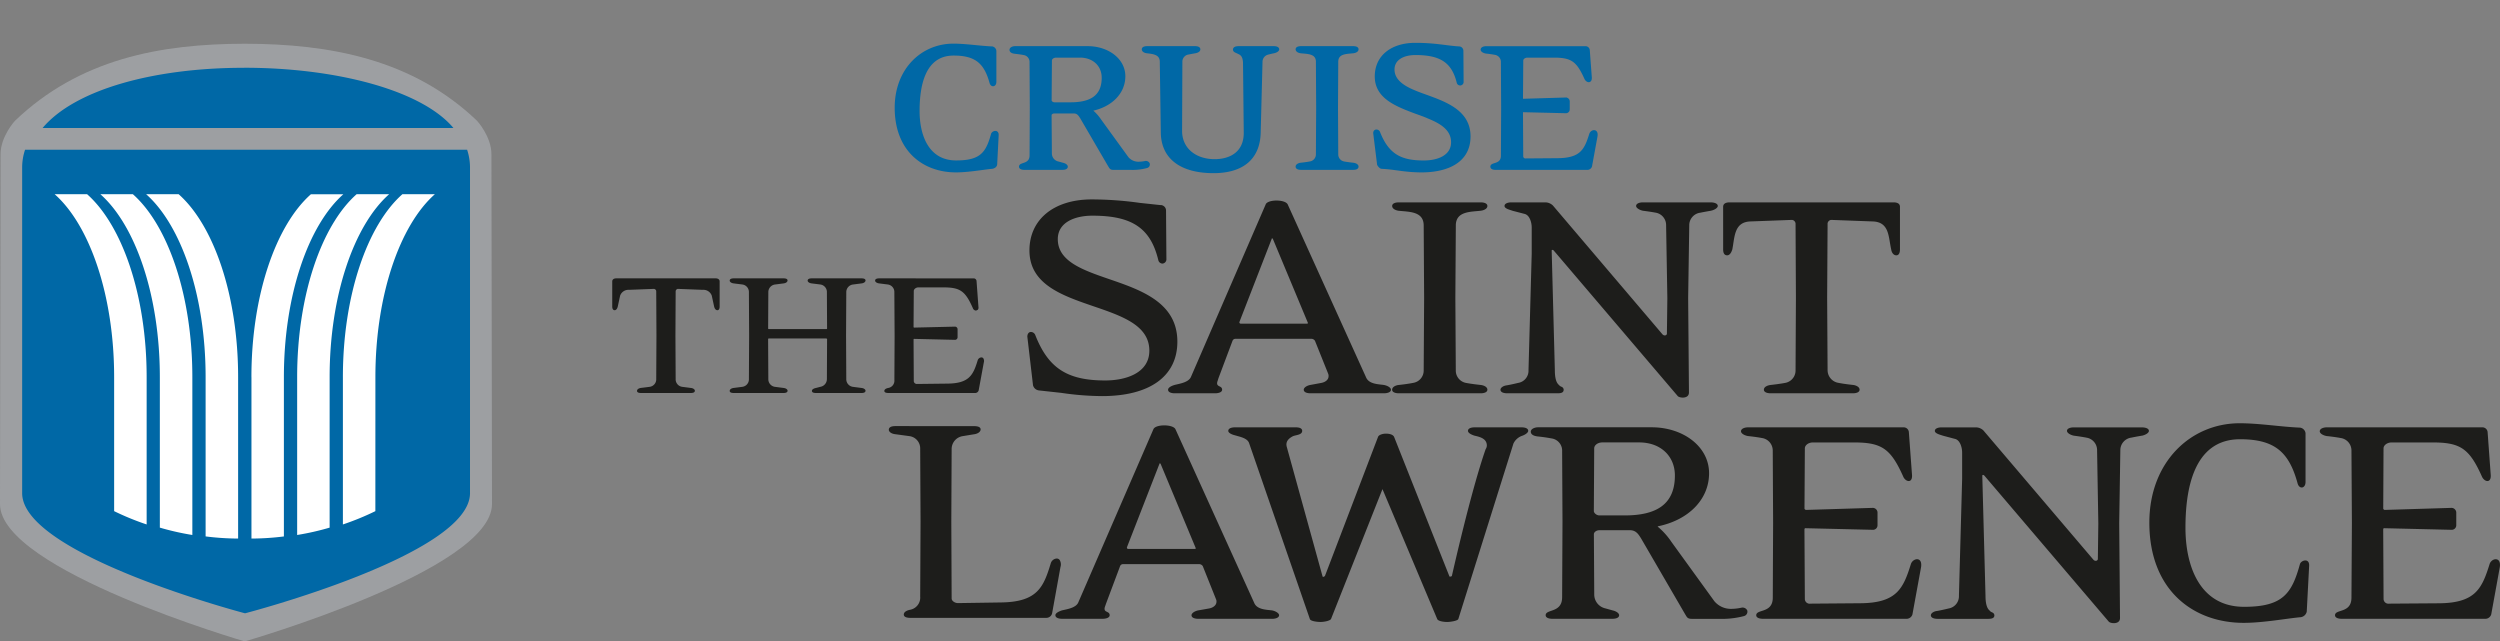
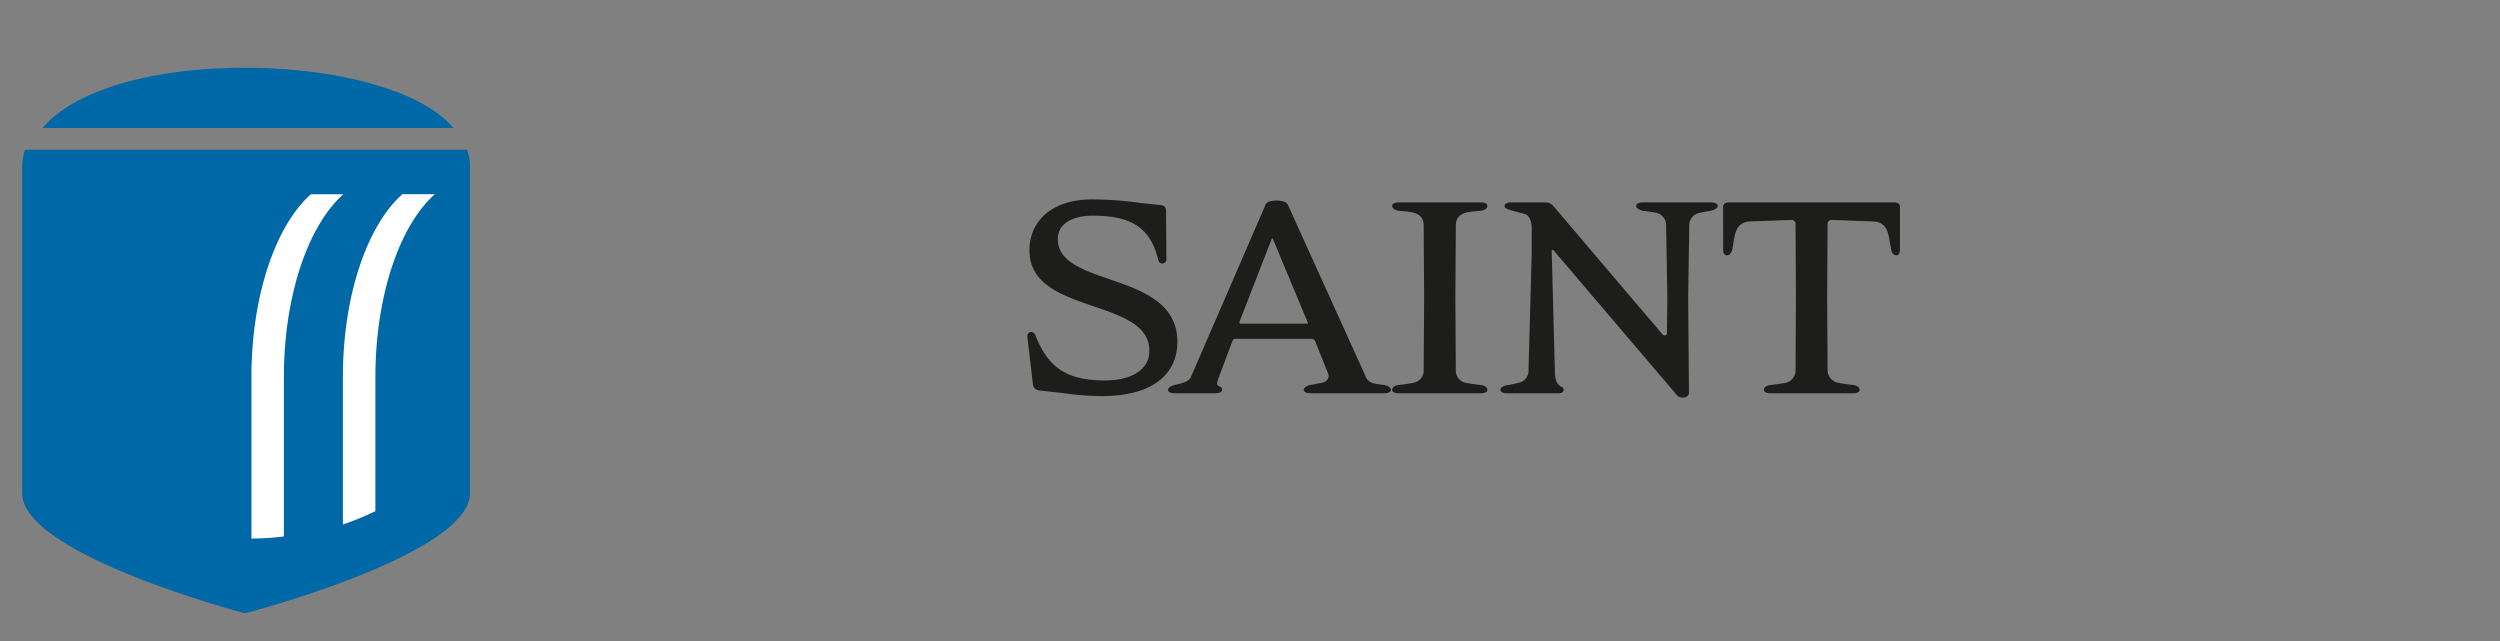
<svg xmlns="http://www.w3.org/2000/svg" viewBox="0 0 686 176">
  <rect x="0" y="0" width="686" height="176" fill="#808080" stroke="none" />
-   <path d="M135 138.33l-.15-95.98c0-4.92-3.94-9.19-3.94-9.19C113.2 16.19 90.4 12.04 67.16 12h-.02c-23.24.04-45.33 4.19-63.05 21.16 0 0-3.94 4.27-3.94 9.19L0 138.33C0 156.46 67.15 176 67.15 176S135 156.46 135 138.33z" fill="#9d9fa2" />
  <path d="M67 18.6c-25.12 0-46.59 6.1-55.32 16.53h112.75C115.7 24.69 92.11 18.59 67 18.59zM128.18 41.08H6.88a15.4 15.4 0 00-.8 4.9v89.35c0 16.92 61.16 32.96 61.16 32.96s61.73-16.03 61.73-32.96V45.97a15.55 15.55 0 00-.8-4.9z" fill="#0068a6" />
-   <path d="M36.46 53.29h-8.92c9.62 8.51 16.32 27.76 16.32 50.2v41.29a73.34 73.34 0 008.92 2.02v-43.3c0-22.45-6.7-41.7-16.32-50.21z" fill="#fff" />
-   <path d="M23.9 53.29H15c9.62 8.51 16.32 27.76 16.32 50.2v36.77a73.2 73.2 0 008.92 3.65V103.5c0-22.44-6.71-41.69-16.33-50.2zM49 53.29H40.1c9.61 8.51 16.32 27.76 16.32 50.2v43.7a72.86 72.86 0 008.92.59v-44.29c0-22.44-6.7-41.69-16.32-50.2zM81.54 103.5v43.3a73.35 73.35 0 008.91-2.02v-41.29c0-22.44 6.71-41.69 16.33-50.2h-8.92c-9.62 8.51-16.32 27.76-16.32 50.2z" fill="#fff" />
  <path d="M94.09 103.5v40.41a73.2 73.2 0 008.91-3.65l.01-36.77c0-22.44 6.7-41.69 16.32-50.2h-8.91c-9.63 8.51-16.33 27.76-16.33 50.2zM69 103.5v44.28a72.86 72.86 0 008.9-.58v-43.7c0-22.45 6.71-41.7 16.32-50.2h-8.9c-9.62 8.5-16.33 27.75-16.33 50.2z" fill="#fff" />
  <g>
    <path d="M282.48 68.73c0 9.3 8.96 12.36 17.63 15.33 7.85 2.69 15.27 5.23 15.27 12.17 0 6.03-6.26 8.17-12.12 8.17-10.4 0-15.59-3.36-19.16-12.41a1.32 1.32 0 00-1.2-.9c-.7 0-1 .66-1 1.28l1.56 13.35a1.9 1.9 0 001.7 1.42l6.03.66a79.06 79.06 0 0011.2.89c13.14 0 20.68-5.45 20.68-14.95 0-10.71-9.92-14.13-18.68-17.14-7.26-2.5-14.13-4.87-14.13-10.97 0-4.76 4.9-6.45 9.5-6.45 10.9 0 15.96 3.42 18.08 12.2a1.2 1.2 0 001.1.95 1.18 1.18 0 001.12-1.28l-.1-13.33a1.5 1.5 0 00-1.6-1.45l-5.6-.6a95.24 95.24 0 00-13.2-.95c-10.38 0-17.08 5.5-17.08 14zM379.7 107.92h-20.08c-1.1 0-1.87-.34-1.87-.98 0-.55.77-1.1 1.75-1.3l3.08-.57c1.1-.21 1.98-.86 1.98-1.85a1.5 1.5 0 00-.1-.65l-3.63-9.05a1.24 1.24 0 00-.87-.55h-21a.85.85 0 00-.76.55l-3.85 10.25-.2.65c-.76 1.97 1.2 1.21 1.2 2.52 0 .65-.88.98-1.97.98h-11c-1.09 0-1.86-.33-1.86-.98 0-.55.77-1 1.75-1.3 1.31-.35 3.85-.67 4.52-2.2L347.3 56.1c.54-1.43 5.37-1.43 6.05 0l21.5 47.45c.78 1.86 3.3 1.86 4.94 2.09 1.01.21 1.89.75 1.89 1.3.01.64-.87.98-1.99.98zm-30.42-42.36c-.1-.2-.33-.2-.33 0l-8.87 22.83a.38.38 0 00.33.42h18.22c.22 0 .32-.1.22-.31zM406.28 107.92h-22.42c-1.08 0-1.86-.34-1.86-.98 0-.78 1-1.21 1.76-1.3 0 0 2.3-.23 3.96-.57a3.42 3.42 0 002.94-3.5l.12-19.83-.12-19.87c0-3.92-4.04-3.72-6.9-4.04-.75-.1-1.75-.53-1.75-1.3 0-.67.77-1 1.86-1h22.41c1.08 0 1.86.33 1.86 1 0 .77-.99 1.2-1.86 1.3-2.76.32-6.8.12-6.8 4.04l-.13 19.87.12 19.84a3.44 3.44 0 002.85 3.5c1.77.33 3.96.55 3.96.55.87.1 1.86.53 1.86 1.3 0 .65-.78.99-1.86.99zM469.48 57.83s-1.31.21-2.95.54a3.47 3.47 0 00-3 3.5l-.3 19.96.22 25.86c0 1.86-2.65 1.53-3.09.98l-34.02-39.93c-.34-.32-.56-.12-.56 0l.87 32.84c0 2.3.44 3.49 1.12 4.05a3.77 3.77 0 00.31.31l.46.22a.88.88 0 01.53.77c0 .65-.43.99-1.64.99H413.6c-1.1 0-1.87-.34-1.87-.98 0-.55.77-1.1 1.77-1.21 0 0 1.3-.22 3.07-.66a3.37 3.37 0 002.85-3.5l.88-31.96v-7.2c0-1.3-.54-3.4-1.98-3.72l-3.3-.86c-.52-.22-2.18-.54-2.18-1.31 0-.66.87-.99 1.87-.99h9.33a3.01 3.01 0 012.1.89l30.06 35.34c.56.55 1.2.21 1.2-.2l.12-9.73-.34-19.97a3.45 3.45 0 00-2.84-3.5c-1.76-.32-3.52-.53-3.52-.53-1-.22-1.87-.78-1.87-1.31 0-.66.88-.99 1.87-.99h18.56c1.08 0 1.98.33 1.98.99 0 .53-.9 1.09-1.87 1.3zM520.36 70.06c-.87 0-1.32-.88-1.42-1.64-.78-3.38-.43-7.55-5.15-7.66l-11.32-.42a1.1 1.1 0 00-.98 1.2l-.12 20.2.12 19.84a3.54 3.54 0 003.07 3.49c1.64.33 3.95.56 3.95.56.77.1 1.76.53 1.76 1.3 0 .65-.77.99-1.87.99h-22.5c-1.1 0-1.89-.34-1.89-.99 0-.78 1-1.2 1.89-1.3 0 0 2.2-.23 3.93-.56a3.45 3.45 0 002.87-3.5l.1-19.84-.1-20.19a1.1 1.1 0 00-.98-1.2l-11.32.42c-4.6.11-4.38 4.28-5.05 7.66-.23.76-.66 1.64-1.42 1.64-.79 0-1.1-.65-1.1-1.64V56.75c0-.89.77-1.22 1.75-1.22h45.02c1 0 1.75.33 1.75 1.22v11.67c0 .99-.32 1.64-.99 1.64z" fill="#1d1d1b" />
-     <path d="M273.38 45.11c-.07.62-.7.9-1.13.97-2.4.21-6.49.98-9.94.98-8.8 0-16.56-5.64-16.56-17.5 0-10.59 7.26-17.34 15.86-17.34 3.45 0 7.18.62 10.57.76a1.1 1.1 0 01.98.98v8.5c0 1.18-1.12 1.31-1.4.2-1.49-5.36-3.95-7.66-10.08-7.66-8.32 0-9.59 9.06-9.59 15.47 0 6.62 2.47 13.8 10.29 13.8 6.84 0 8.39-2.36 9.8-7.46.2-.7 1.68-1.11 1.61.28zM314.68 45.87a14.73 14.73 0 01-4.37.5h-4.8c-.77 0-.84-.29-1.2-.84l-7.67-13.17c-.5-.78-.92-1.47-1.98-1.47h-5.35c-.57 0-1 .35-1 .7l.08 10.52a2.49 2.49 0 001.97 2.44l1.27.35c.64.14 1.13.49 1.13.83 0 .43-.49.63-1.2.63h-10.5c-.7 0-1.2-.2-1.2-.63 0-1.11 2.9-.34 2.9-3.13l.06-13.17-.07-12.34a2.15 2.15 0 00-1.83-2.23c-1.05-.21-2.47-.35-2.47-.35-.56-.07-1.2-.28-1.2-.83 0-.5.71-.77 1.27-.77h19.95c5.5 0 10.08 3.34 10.08 8.01s-3.74 8.23-8.95 9.28c-.07.07-.14.07-.07.07a12.24 12.24 0 012.4 2.65l7.53 10.38a3.83 3.83 0 002.96 1.32 8.94 8.94 0 001.83-.2.9.9 0 011 .49.77.77 0 01-.57.96zm-18.4-30.3h-6.48c-.78 0-1.4.48-1.4 1.04l-.08 10.94c0 .35.5.77.99.77h4.44c5.5 0 8.8-1.88 8.8-6.98.01-3.34-2.46-5.78-6.27-5.78zM349.57 14.37s-1.06.21-1.48.35a2.26 2.26 0 00-1.9 2.23l-.5 19.38c-.14 7.25-4.8 10.94-12.69 10.94-8.74 0-14.16-3.7-14.23-10.94l-.28-19.38c0-2.23-2.12-2.37-3.8-2.58-.64-.07-1.14-.41-1.14-.83s.5-.63 1.2-.63h13.18c.7 0 1.2.2 1.2.63s-.5.7-1.13.83c0 0-.84.14-1.9.35a2.21 2.21 0 00-1.9 2.23l-.08 18.96c0 5.09 4.1 8.01 9.16 8.01 4.44 0 8.25-2.15 8.25-7.46l-.2-18.95c0-2.23-.86-2.65-1.49-2.93l-.43-.21c-.35-.14-.84-.34-.84-.76 0-.5.56-.7 1.34-.7h9.66c.63 0 1.2.2 1.2.62 0 .36-.57.7-1.2.84zM371.34 46.36h-14.38c-.7 0-1.2-.2-1.2-.63 0-.48.64-.76 1.13-.83 0 0 1.48-.14 2.53-.35a2.2 2.2 0 001.91-2.23l.07-12.69-.07-12.68c0-2.5-2.6-2.37-4.44-2.58-.49-.07-1.13-.34-1.13-.84 0-.41.5-.62 1.2-.62h14.38c.7 0 1.2.2 1.2.62 0 .5-.63.77-1.2.84-1.76.21-4.37.07-4.37 2.58l-.07 12.68.07 12.69a2.2 2.2 0 001.83 2.23c1.13.21 2.54.35 2.54.35.57.07 1.2.35 1.2.83 0 .43-.5.63-1.2.63zM390.1 47.06c-4.66 0-7.48-.84-11-.98-.5-.07-.98-.9-.98-.9l-1.06-8.58c-.07-1.04 1.12-1.04 1.4-.27 2.47 6.27 6.07 7.95 12.2 7.95 4.3 0 7.76-1.68 7.76-5.24 0-3.75-3.47-5.5-6.5-6.75-1.26-.56-2.53-.98-3.87-1.47-5.15-1.95-10.57-4.11-10.57-9.83S382.06 12 388.34 12c5.56 0 8.52.77 11.97.98a.96.96 0 011 .98l.06 8.5a.71.71 0 01-1.4.2c-1.41-5.79-4.8-7.8-11.57-7.8-3.45 0-5.99 1.46-5.99 4.2 0 3.47 3.67 5.14 6.48 6.26 5.86 2.3 14.38 4.18 14.38 12.12 0 6.97-6.13 9.62-13.18 9.62zM436.61 45.6a1.08 1.08 0 01-1.12.77H410.4c-.7 0-1.2-.21-1.2-.63 0-1.12 2.9-.28 2.9-3.06l.06-13.1-.07-12.62a2.19 2.19 0 00-1.9-2.16c-1.06-.21-2.46-.35-2.46-.35-.71-.14-1.2-.48-1.2-.83 0-.42.56-.7 1.27-.7h27.27a.92.92 0 01.92.83l.56 7.53c.07 1.46-1.13 1.19-1.55.28-2.18-4.88-3.73-5.99-8.6-5.99h-7.26c-.77 0-1.4.48-1.4 1.04l-.08 10.52a.32.32 0 00.28.22l11.7-.35a.84.84 0 01.85.76v2.3a.8.8 0 01-.85.76l-11.84-.28c-.07 0-.14.08-.14.28l.07 12.13a.85.85 0 00.98.77l8.81-.07c6.34-.07 7.47-2.58 8.81-6.83.35-1.12 2.18-1.4 1.76.7z" fill="#0068a6" stroke="#0068a6" stroke-width=".49" />
-     <path d="M169.08 76.38c-.65 0-1.08.33-1.08.82v6.89c0 .9.42 1.03.67 1.03.37 0 .69-.37.84-.98l.65-3.01a2.42 2.42 0 012.44-1.6l6.86-.26a.7.7 0 01.61.73l.06 12.11-.06 11.9a2.07 2.07 0 01-1.76 2.13l-2.4.3c-.65.08-1.11.4-1.11.83 0 .26.2.57 1.14.57h13.6c.94 0 1.13-.34 1.13-.62 0-.38-.48-.71-1.11-.77l-2.4-.31a2.07 2.07 0 01-1.76-2.13l-.06-11.9.06-12.11a.7.7 0 01.62-.73l6.85.26a2.42 2.42 0 012.44 1.6l.65 3c.16.63.48.99.9.99.18 0 .61-.1.61-1.03V77.2c0-.49-.43-.82-1.08-.82zM222.76 76.38c-.94 0-1.14.34-1.14.62 0 .37.48.7 1.12.77l2.4.3a2.08 2.08 0 011.76 2.14l.05 9.94c0 .09-.08.15-.2.15h-15.77c-.12 0-.2-.06-.2-.16l.05-9.93a2.1 2.1 0 011.76-2.13l2.4-.31c.65-.07 1.11-.4 1.11-.82 0-.26-.2-.57-1.13-.57h-13.6c-.94 0-1.14.34-1.14.62 0 .37.48.7 1.12.77l2.4.3a2.08 2.08 0 011.75 2.14l.06 11.85-.06 11.95a2.07 2.07 0 01-1.76 2.13l-2.4.31c-.65.07-1.11.4-1.11.82 0 .26.2.57 1.14.57h13.6c.94 0 1.14-.34 1.14-.62 0-.38-.48-.7-1.12-.77l-2.4-.31a2.1 2.1 0 01-1.76-2.13l-.06-10.97c0-.1.09-.16.21-.16h15.7c.15 0 .27.1.27.16l-.05 10.97a2.15 2.15 0 01-1.78 2.13l-1.24.32c-.7.15-1.09.44-1.09.81 0 .26.2.57 1.14.57h12.43c.94 0 1.14-.34 1.14-.62 0-.38-.48-.7-1.12-.77l-2.4-.31a2.1 2.1 0 01-1.76-2.13l-.06-11.95.06-11.85a2.1 2.1 0 011.76-2.13l2.4-.31c.66-.07 1.12-.4 1.12-.82 0-.26-.2-.57-1.14-.57zM241.28 76.38c-.95 0-1.15.34-1.15.62 0 .37.49.7 1.13.77l2.4.3a2.07 2.07 0 011.75 2.14l.07 11.85-.06 12.26a2 2 0 01-1.66 2.13c-.7.14-1.1.44-1.1.82 0 .26.2.57 1.15.57h23.72a1 1 0 001.02-.74l1.4-7.6a1.44 1.44 0 00-.14-1.2.67.67 0 00-.52-.23 1.14 1.14 0 00-1.02.82c-1.2 3.91-2.25 6.32-8.24 6.37l-8.38.1a.85.85 0 01-.91-.73l-.06-11.43c0-.02 0-.21.15-.21l11.13.26a.72.72 0 00.8-.72v-2.18a.72.72 0 00-.8-.72l-11.07.26c-.12 0-.21-.07-.21-.16l.06-9.89c0-.5.61-.98 1.26-.98h6.92c4.54 0 5.96 1 8.02 5.67a1 1 0 00.89.7l.48-.23a.91.91 0 00.18-.73l-.52-7.08a.79.79 0 00-.85-.8zM349 169.8h-20.16c-1.11 0-1.89-.33-1.89-.97 0-.55.78-1.1 1.77-1.33l3.08-.54c1.1-.22 2-.87 2-1.86a1.32 1.32 0 00-.12-.66l-3.64-9.1a1.22 1.22 0 00-.88-.54h-21.04a.84.84 0 00-.77.55l-3.86 10.3-.22.64c-.78 1.99 1.22 1.21 1.22 2.53 0 .65-.9.98-2 .98h-11.01c-1.1 0-1.88-.33-1.88-.98 0-.54.78-.98 1.77-1.32 1.32-.33 3.86-.66 4.51-2.19l20.61-47.52c.56-1.42 5.4-1.42 6.06 0l21.6 47.63c.77 1.87 3.3 1.87 4.95 2.08 1 .22 1.88.78 1.88 1.32 0 .65-.88.99-1.98.99zm-30.52-42.5c-.11-.2-.34-.2-.34 0l-8.92 22.9c0 .22.12.43.34.43h18.29c.22 0 .32-.1.22-.32zM417.8 119.54a4.13 4.13 0 00-2.52 2.19l-15.1 48.08c-.11.55-2.2.86-3.08.86-.89 0-2.54-.2-2.75-.86l-15-35.6-14.1 35.6c-.22.55-2 .86-2.87.86s-2.86-.2-2.97-.86l-16.65-48.2c-.32-.98-1.42-1.42-2.4-1.74l-1.55-.44c-.89-.22-1.77-.66-1.77-1.2 0-.65.78-.97 1.88-.97h16.63c1.1 0 1.77.32 1.77.96 0 1.21-1.89 1.1-2.66 1.54-1.2.65-1.97 1.53-1.54 2.96l9.8 35.48c.12.21.56 0 .67-.22l14.55-38.11c.22-.54 1.2-.88 2.2-.88.88 0 1.87.22 2.2.88l15.2 38.33s.56.1.67-.22c0 0 5.18-23.1 9.25-34.72a1.9 1.9 0 00.33-.99c0-1.96-1.98-2.4-3.41-2.73-1-.33-1.77-.77-1.77-1.32 0-.64.78-.96 1.88-.96h12.78c1.1 0 1.87.32 1.87.96 0 .34-.43.88-1.54 1.32zM478.56 169.05a23.6 23.6 0 01-6.83.76h-7.49c-1.22 0-1.33-.44-1.87-1.32l-12.03-20.7c-.75-1.2-1.42-2.3-3.08-2.3h-8.37c-.88 0-1.53.56-1.53 1.1l.1 16.54a3.9 3.9 0 003.09 3.82l1.97.55c1 .22 1.77.78 1.77 1.32 0 .65-.76.98-1.88.98H426c-1.09 0-1.87-.33-1.87-.98 0-1.76 4.52-.54 4.52-4.94l.1-20.69-.1-19.38a3.38 3.38 0 00-2.86-3.5 46.7 46.7 0 00-3.86-.55c-.88-.1-1.88-.43-1.88-1.31 0-.77 1.1-1.2 1.98-1.2h31.2c8.58 0 15.74 5.25 15.74 12.6s-5.83 12.9-14 14.56c-.1.1-.2.1-.1.1a19.3 19.3 0 013.75 4.16l11.8 16.3a5.88 5.88 0 004.61 2.1 13.43 13.43 0 002.87-.33 1.42 1.42 0 011.55.77 1.25 1.25 0 01-.9 1.54zM449.8 121.4h-10.13c-1.22 0-2.22.75-2.22 1.63l-.1 17.2c0 .55.76 1.2 1.53 1.2h6.94c8.6 0 13.77-2.95 13.77-10.95 0-5.26-3.84-9.08-9.8-9.08zM524.77 168.6a1.7 1.7 0 01-1.76 1.2H483.8c-1.12 0-1.89-.33-1.89-.97 0-1.77 4.54-.45 4.54-4.83l.09-20.59-.1-19.82a3.46 3.46 0 00-2.98-3.4c-1.65-.32-3.86-.54-3.86-.54-1.1-.22-1.87-.77-1.87-1.31 0-.66.88-1.08 1.99-1.08h42.63a1.43 1.43 0 011.44 1.3l.87 11.82c.13 2.3-1.76 1.87-2.4.43-3.42-7.66-5.86-9.4-13.47-9.4h-11.33c-1.22 0-2.21.75-2.21 1.63l-.1 16.54a.51.51 0 00.44.34l18.29-.56a1.32 1.32 0 011.31 1.2v3.62a1.24 1.24 0 01-1.31 1.2l-18.51-.44c-.12 0-.23.11-.23.44l.11 19.06a1.32 1.32 0 001.54 1.2l13.77-.11c9.92-.1 11.7-4.05 13.78-10.73.56-1.75 3.42-2.2 2.75 1.1zM587.79 119.54s-1.34.22-2.97.55a3.47 3.47 0 00-3 3.5l-.31 20.04.22 25.96c0 1.86-2.65 1.52-3.09.98L544.5 130.5c-.34-.33-.56-.11-.56 0l.88 32.95c0 2.32.45 3.52 1.11 4.06.1.12.22.23.33.34l.43.21a.88.88 0 01.57.78c0 .64-.45.97-1.66.97H531.7c-1.11 0-1.87-.33-1.87-.97 0-.55.76-1.1 1.75-1.2 0 0 1.33-.23 3.09-.67a3.39 3.39 0 002.86-3.51l.88-32.08v-7.22c0-1.32-.55-3.42-1.98-3.73l-3.31-.88c-.54-.21-2.2-.55-2.2-1.31 0-.65.88-.97 1.87-.97h9.38a3.01 3.01 0 012.09.86l30.19 35.48c.54.54 1.2.21 1.2-.22l.13-9.75-.34-20.04a3.46 3.46 0 00-2.87-3.5c-1.76-.33-3.51-.55-3.51-.55-1-.21-1.88-.77-1.88-1.32 0-.64.88-.96 1.88-.96h18.6c1.1 0 2 .32 2 .96 0 .55-.9 1.1-1.88 1.32zM632.97 167.84a1.96 1.96 0 01-1.77 1.53c-3.73.33-10.13 1.54-15.53 1.54-13.76 0-25.89-8.88-25.89-27.5 0-16.64 11.35-27.27 24.79-27.27 5.4 0 11.25.98 16.53 1.2a1.75 1.75 0 011.54 1.54v13.37c0 1.85-1.77 2.08-2.2.32-2.31-8.43-6.17-12.04-15.76-12.04-13 0-14.99 14.23-14.99 24.3 0 10.41 3.86 21.68 16.09 21.68 10.69 0 13.11-3.7 15.32-11.71.32-1.09 2.63-1.75 2.53.44zM683.59 168.6a1.7 1.7 0 01-1.76 1.2H642.6c-1.1 0-1.87-.33-1.87-.97 0-1.77 4.51-.45 4.51-4.83l.12-20.59-.12-19.82a3.45 3.45 0 00-2.97-3.4c-1.65-.32-3.87-.54-3.87-.54-1.1-.22-1.86-.77-1.86-1.31 0-.66.88-1.08 1.98-1.08h42.64a1.43 1.43 0 011.44 1.3l.86 11.82c.12 2.3-1.74 1.87-2.4.43-3.42-7.66-5.86-9.4-13.46-9.4h-11.34c-1.2 0-2.22.75-2.22 1.63l-.08 16.54a.49.49 0 00.43.34l18.28-.56a1.33 1.33 0 011.33 1.2v3.62a1.25 1.25 0 01-1.33 1.2l-18.5-.44c-.13 0-.22.12-.22.44l.1 19.06a1.34 1.34 0 001.56 1.2l13.76-.1c9.91-.11 11.69-4.06 13.77-10.74.55-1.75 3.41-2.19 2.76 1.1zM245.71 116.92c-1.5 0-1.82.54-1.82 1 0 .6.77 1.13 1.8 1.23l3.91.53a3.4 3.4 0 012.9 3.52l.1 19.95-.1 20.55a3.38 3.38 0 01-2.73 3.61c-1.14.23-1.77.7-1.77 1.33 0 .4.32.9 1.83.9h37.23a1.63 1.63 0 001.63-1.2l2.3-12.74a2.36 2.36 0 00-.23-1.96 1.01 1.01 0 00-.82-.38 1.83 1.83 0 00-1.62 1.34c-1.97 6.53-3.67 10.54-13.5 10.71l-11.97.18c-.78 0-1.72-.56-1.72-1.27l-.09-21.07.09-19.86a3.58 3.58 0 013.01-3.61l3.16-.52c.86-.1 1.78-.6 1.78-1.33 0-.41-.31-.9-1.83-.9z" fill="#1d1d1b" />
  </g>
</svg>